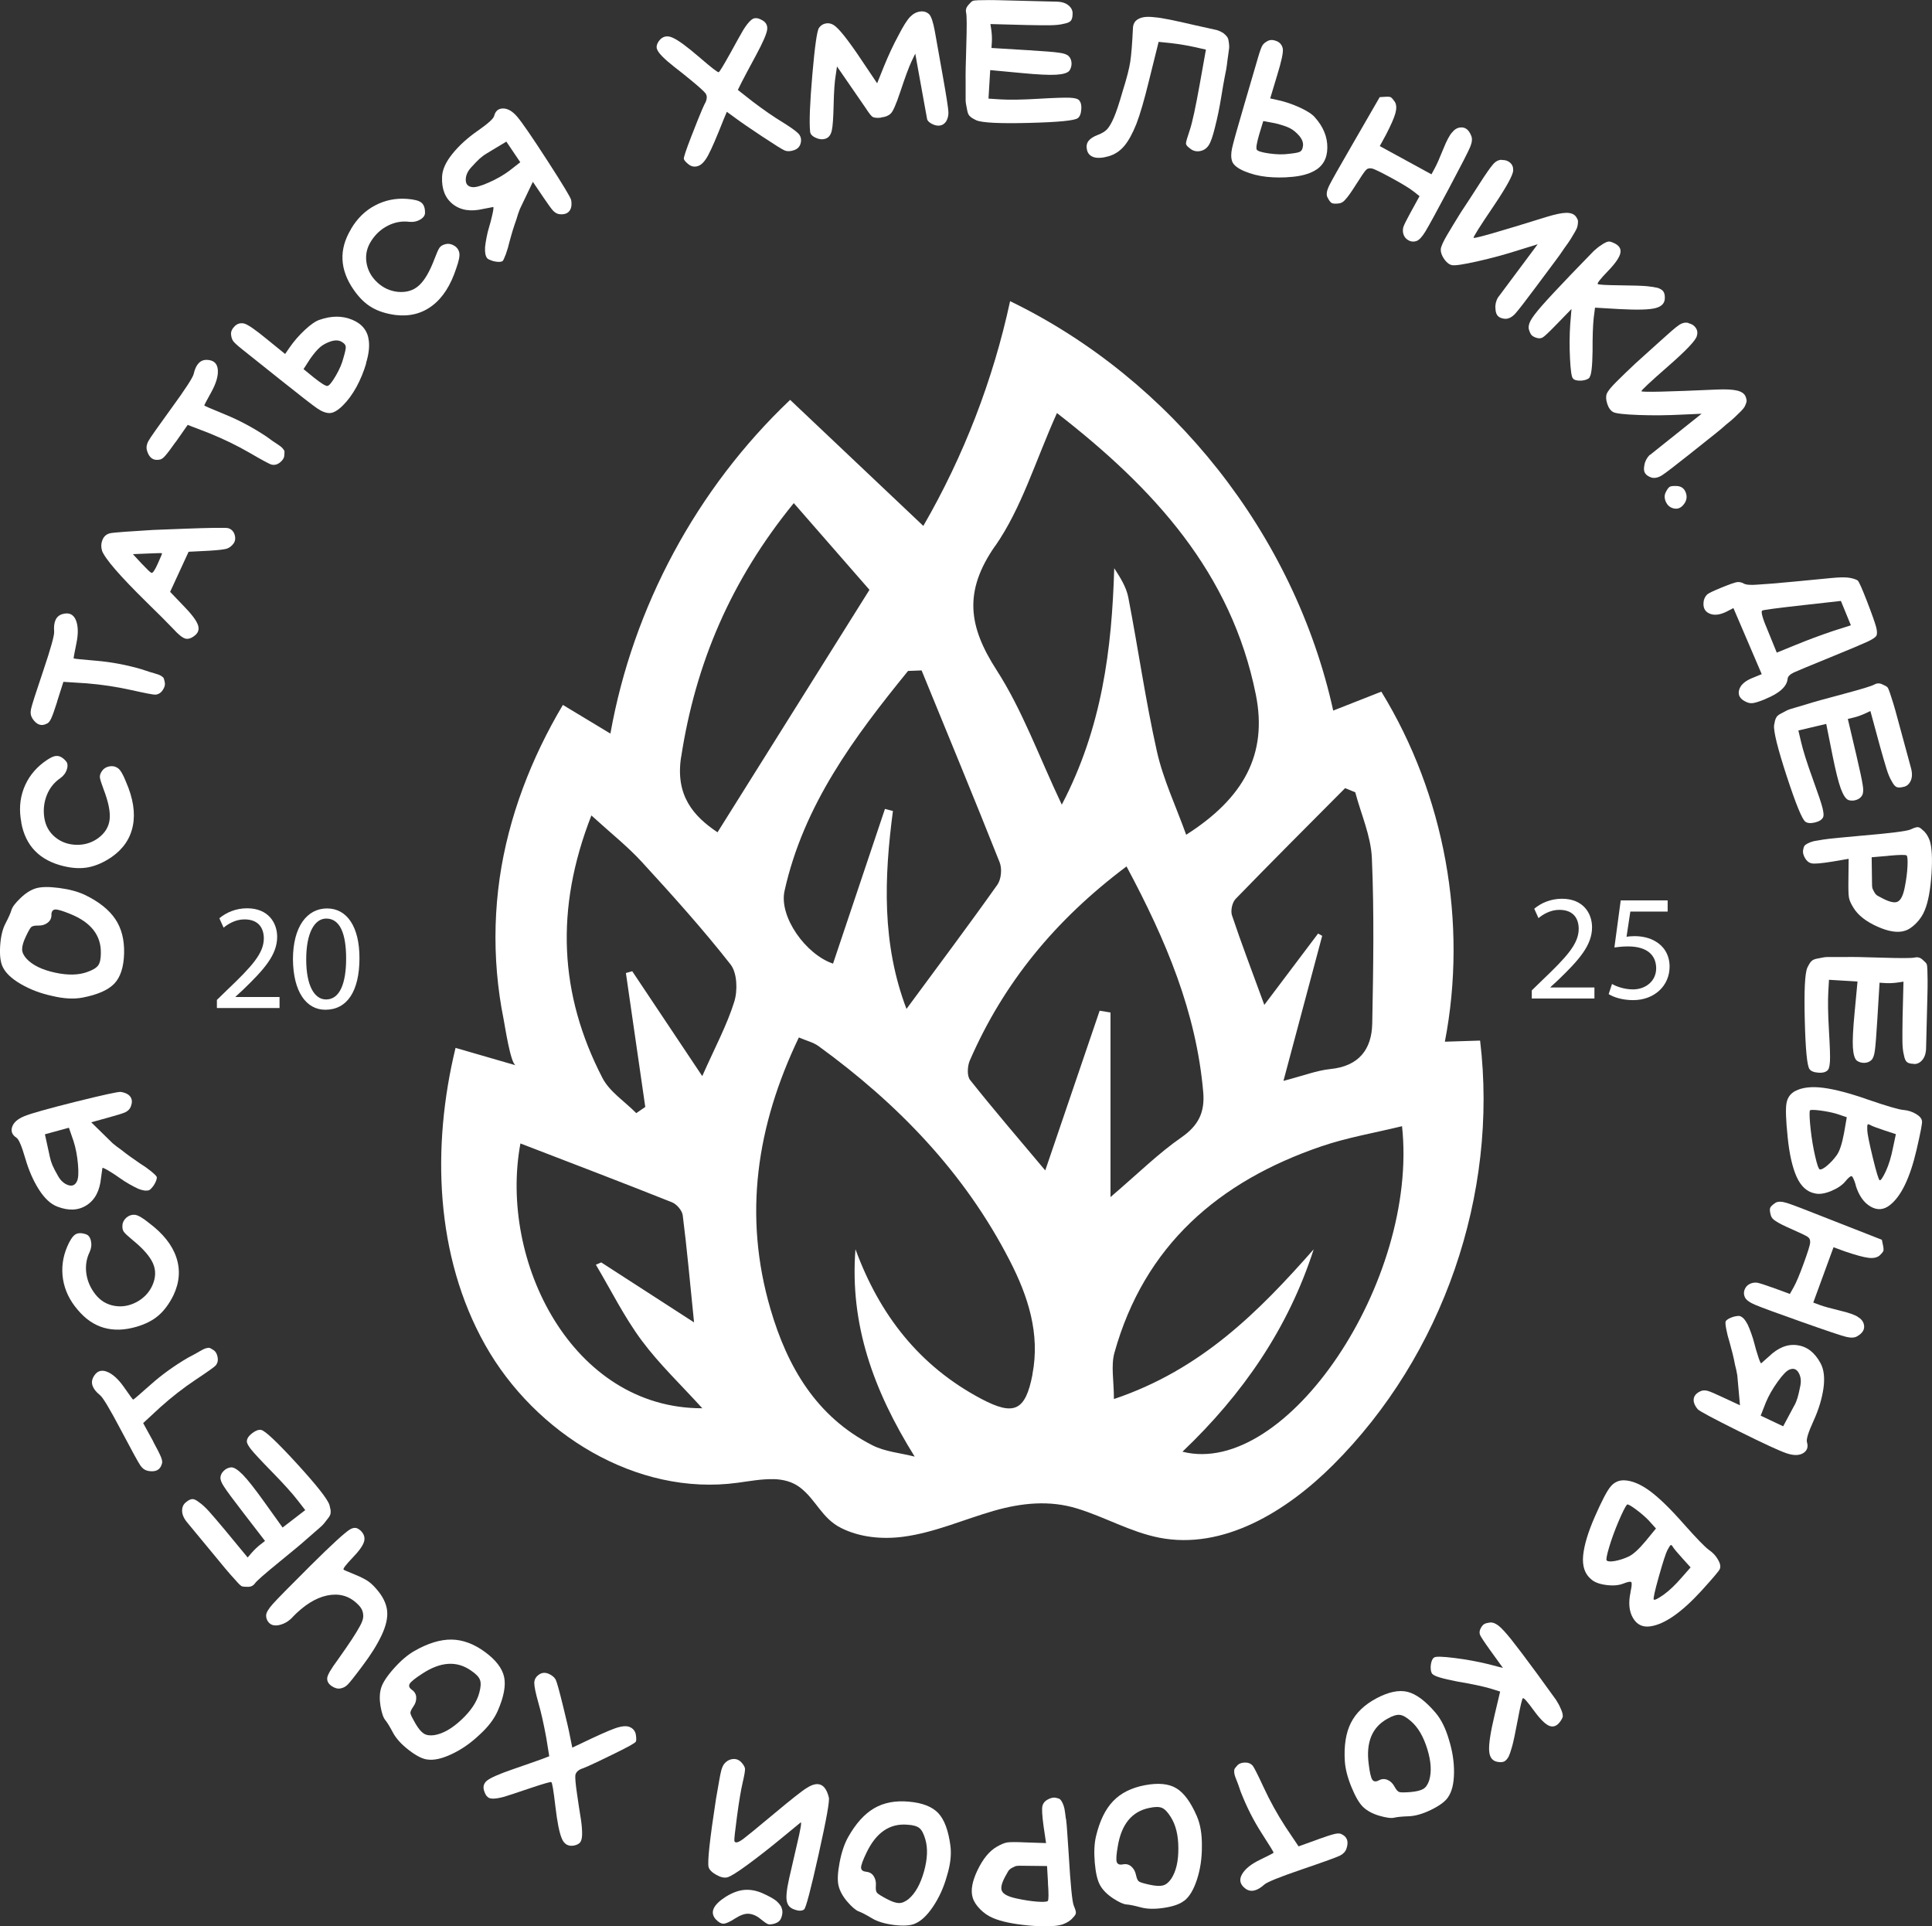
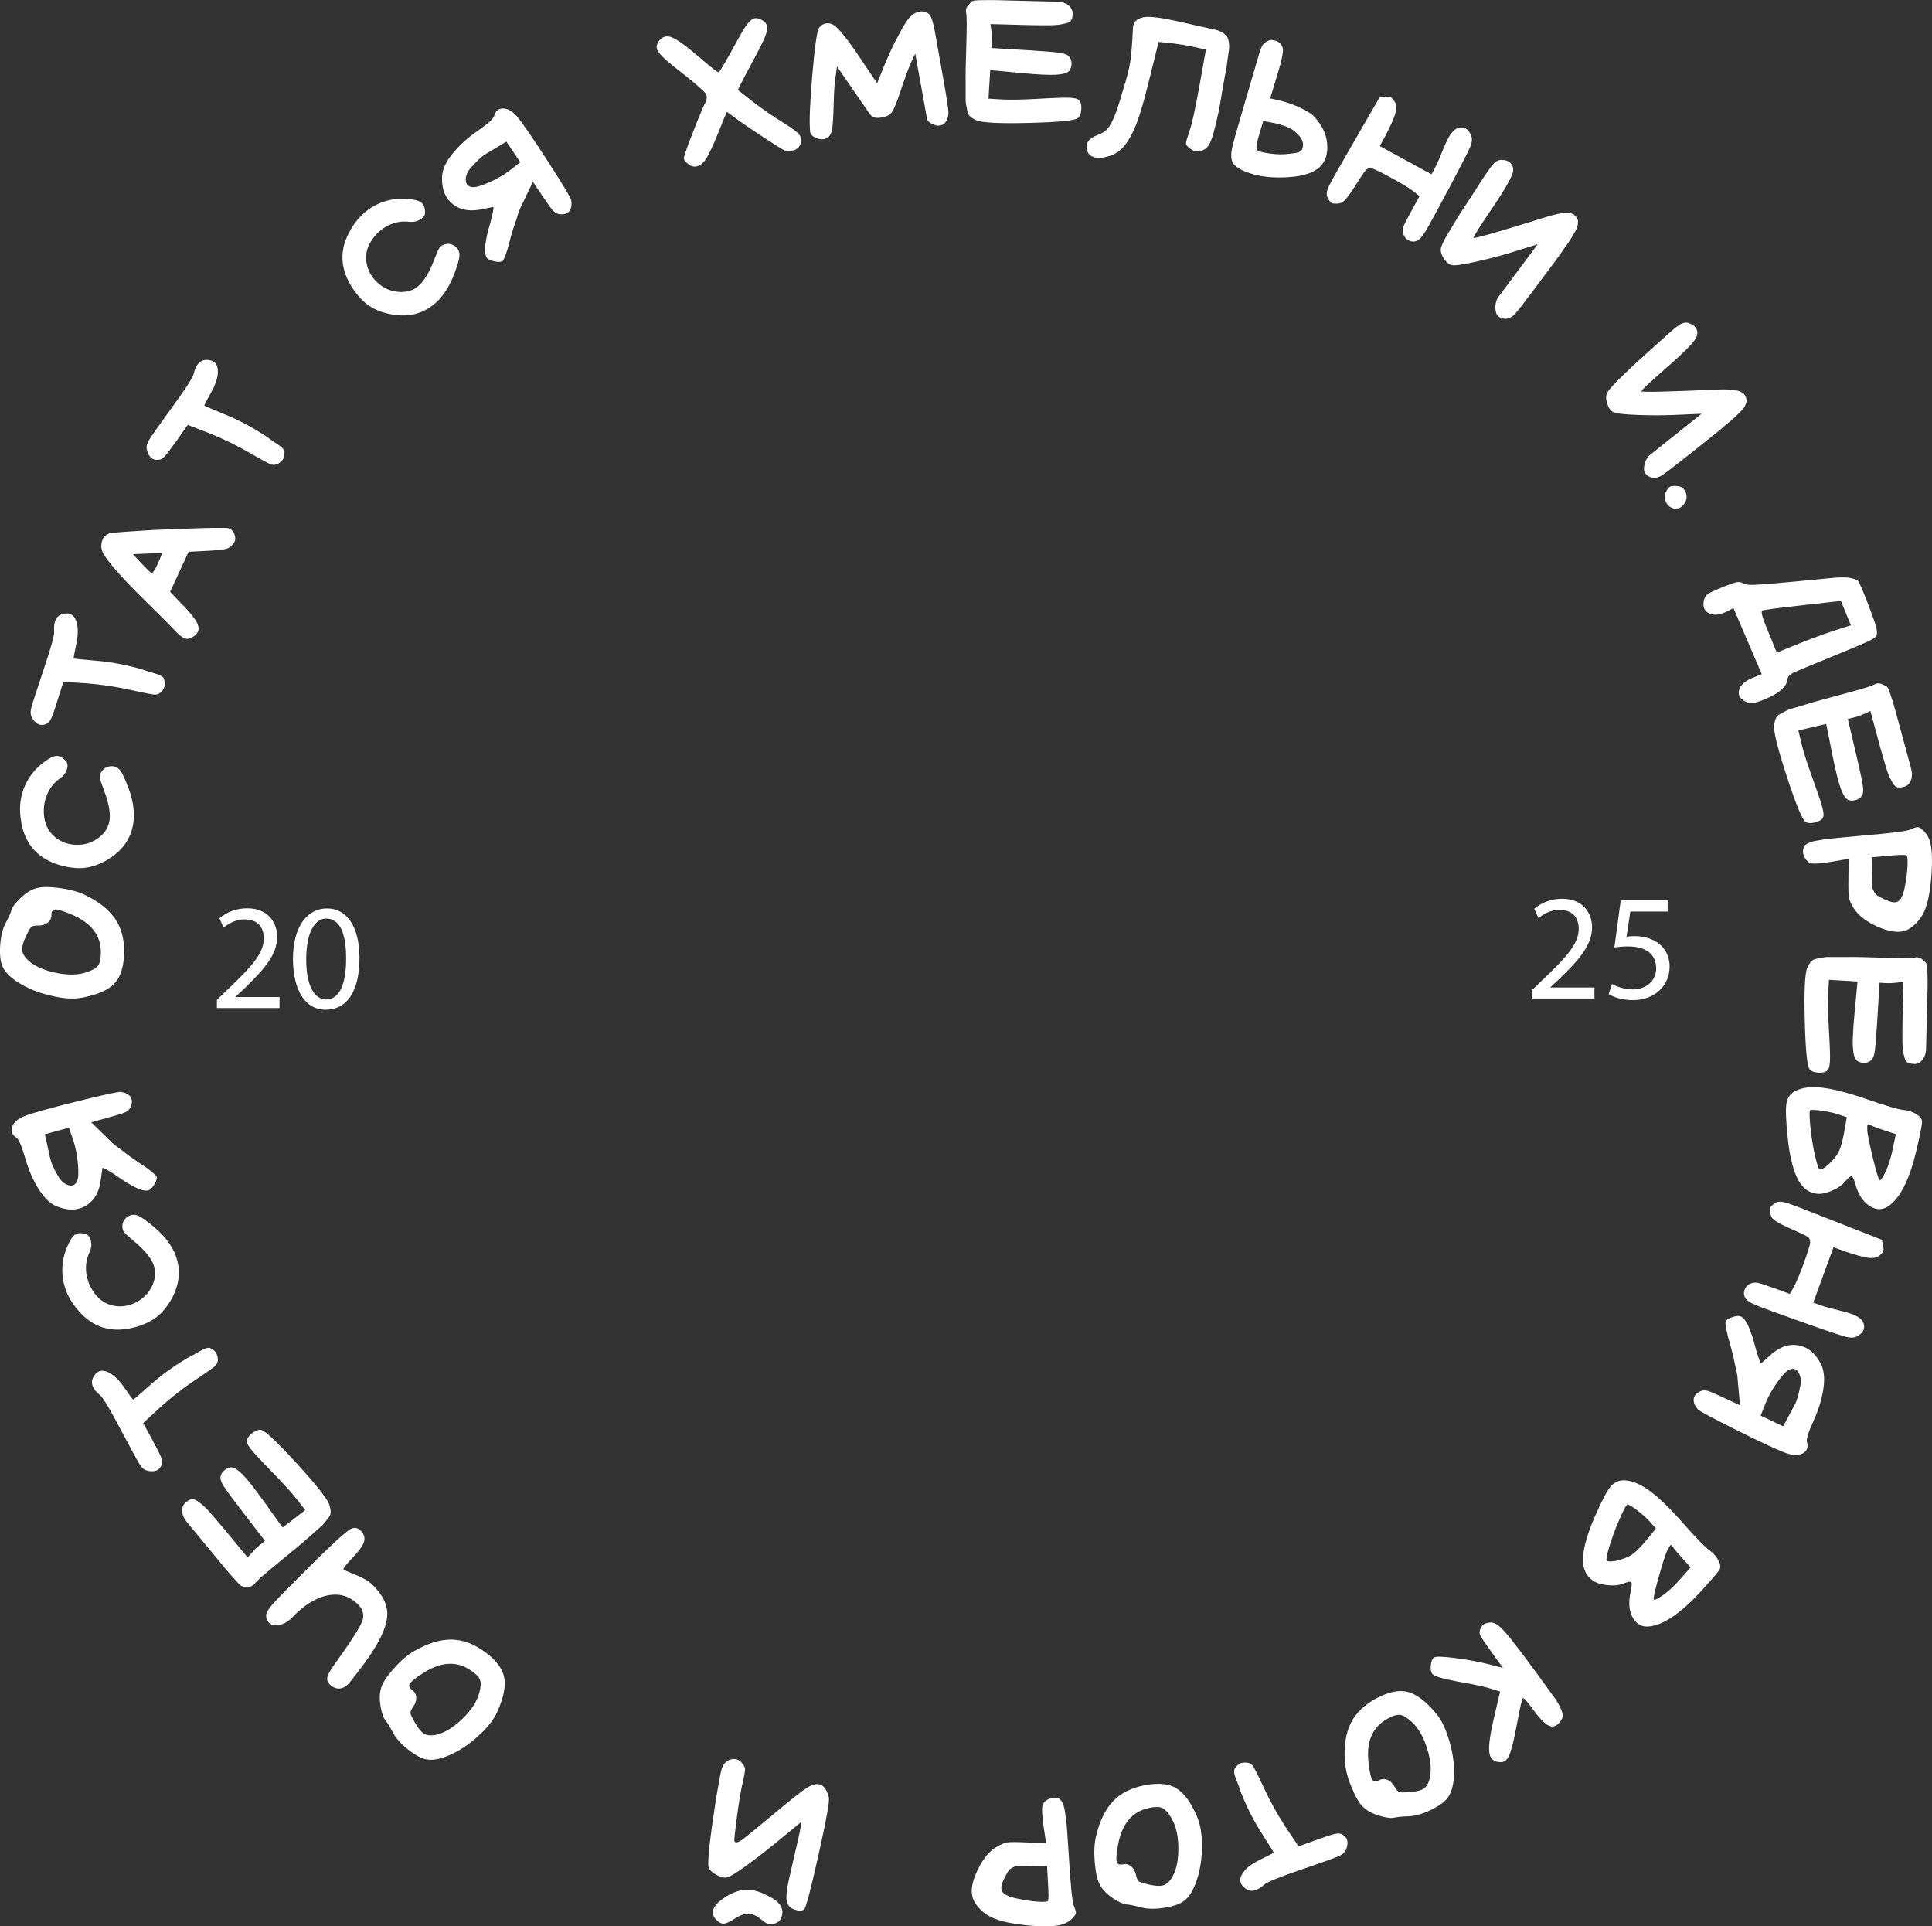
<svg xmlns="http://www.w3.org/2000/svg" id="_Слой_2" data-name="Слой 2" viewBox="0 0 259.38 258.59">
  <rect x="0" y="0" width="259.38" height="258.59" fill="#333333" stroke="none" />
  <defs>
    <style> .cls-1 { fill: #fff; } </style>
  </defs>
  <g id="_Слой_1-2" data-name="Слой 1">
    <g>
-       <path class="cls-1" d="m103.87,198.56c1.28.04,2.48.33,3.51,1.1,2.19,1.66,2.93,4.15,5.54,5.46,2.53,1.27,5.53,1.54,8.31,1.18,4.23-.55,8.18-2.34,12.28-3.51,3.67-1.04,7.4-1.42,11.08-.29,3.72,1.13,7.18,3.16,11.03,3.92,8.63,1.7,17.13-3.55,23.35-9.76,14.73-14.69,22.22-36.32,19.74-56.97-1.58.05-3.16.1-4.73.15,3.09-15.99-.01-33.1-8.53-46.99-2.15.85-4.31,1.69-6.46,2.54-5.19-23.59-21.64-44.43-43.38-54.96-2.28,10.58-6.23,20.8-11.65,30.17-5.96-5.64-11.92-11.28-17.88-16.92-12.52,11.87-21.11,27.82-24.13,44.8-2.13-1.28-4.26-2.57-6.38-3.85-4.23,7.11-7.31,15.06-8.49,23.27-.6,4.2-.72,8.46-.36,12.68.18,2.11.48,4.21.9,6.29.16.78.92,5.94,1.62,6.14-2.69-.78-5.38-1.56-8.08-2.34-3.23,13.29-2.73,27.95,3.97,39.87,6.7,11.92,20.35,20.36,33.9,18.51,1.57-.21,3.26-.53,4.84-.48Zm34.75-14.07c-.95,4.96-2.5,5.6-6.85,3.31-8.33-4.4-13.68-11.27-16.92-20.1-.78,10.06,2.39,18.92,7.95,27.84-1.9-.49-3.96-.65-5.67-1.52-7.53-3.82-11.43-10.55-13.69-18.29-3.67-12.53-1.89-24.57,3.81-36.46,1.02.44,1.93.65,2.64,1.16,10.65,7.74,19.62,17,25.68,28.81,2.45,4.76,4.09,9.79,3.04,15.24Zm9.01-48.8c-2.37,6.96-4.74,13.93-7.3,21.43-3.63-4.32-6.94-8.17-10.09-12.14-.44-.55-.36-1.87-.04-2.61,4.52-10.39,11.43-18.85,21.04-26.06,5.33,9.95,9.37,19.58,10.3,30.31.23,2.7-.64,4.48-2.95,6.08-3.07,2.13-5.76,4.8-9.5,8v-24.78c-.49-.08-.97-.16-1.46-.24Zm40.6,15.49c2.25,20.79-15.54,47.24-29.48,43.7,8.13-7.74,14.21-16.59,17.62-27.17-7.37,8.36-15.09,16.16-26.82,20.1,0-2.46-.42-4.47.07-6.22,4.02-14.41,14.02-23,27.74-27.69,3.5-1.2,7.2-1.82,10.88-2.72Zm-7.64-45.38c.45.19.9.37,1.36.56.78,2.94,2.1,5.86,2.23,8.83.32,7.39.19,14.81.05,22.21-.07,3.5-1.82,5.73-5.61,6.11-1.84.19-3.62.89-6.31,1.59,1.88-7.04,3.54-13.25,5.2-19.47-.18-.1-.36-.2-.55-.31-2.27,3.01-4.53,6.02-7.22,9.58-1.63-4.46-3.07-8.22-4.34-12.02-.21-.63.03-1.74.49-2.21,4.85-5,9.79-9.93,14.7-14.87Zm-46.99-32.49c3.56-5.11,5.4-11.41,8.3-17.86,13,10.09,23.41,21.41,26.7,37.79,1.61,8-1.62,13.9-9.35,18.82-1.4-3.89-3.09-7.44-3.93-11.19-1.53-6.83-2.51-13.79-3.84-20.67-.27-1.38-1.06-2.65-1.89-3.92-.32,10.87-1.63,21.4-7.04,31.74-3.09-6.52-5.29-12.69-8.75-18.06-3.78-5.86-4.46-10.55-.21-16.66Zm-9.87,16.69c3.51,8.58,7.06,17.15,10.48,25.77.34.85.21,2.27-.31,3-3.88,5.48-7.91,10.84-12.2,16.67-3.33-8.75-3-17.62-1.82-26.57-.36-.09-.71-.18-1.07-.28-2.32,6.93-4.65,13.86-6.97,20.77-3.63-1.21-7.29-6.28-6.51-9.77,2.56-11.54,9.37-20.66,16.58-29.52.61-.02,1.21-.04,1.82-.07Zm-32.28,11.62c1.93-12.56,6.67-23.72,15.12-34.08,3.83,4.39,7.33,8.39,10.16,11.64-7.07,11.28-13.68,21.83-20.4,32.55-3.19-2.13-5.69-4.91-4.89-10.1Zm-12.05,7.85c2.54,2.32,4.82,4.12,6.76,6.23,4.1,4.47,8.18,9,11.92,13.77.89,1.14.97,3.49.5,5-.99,3.17-2.6,6.15-4.3,9.99-3.37-5.06-6.39-9.57-9.4-14.08-.28.08-.56.16-.85.24.87,5.99,1.73,11.99,2.6,17.98l-1.21.83c-1.54-1.57-3.59-2.87-4.55-4.74-5.75-11.14-6.41-22.61-1.47-35.23Zm-9.53,44.03c6.87,2.65,13.63,5.22,20.35,7.9.63.25,1.36,1.1,1.44,1.75.56,4.38.95,8.78,1.52,14.37-4.67-3.02-8.57-5.53-12.46-8.05l-.72.31c2.02,3.4,3.79,6.99,6.14,10.16,2.37,3.19,5.3,5.97,8.15,9.11-17.49.04-27.35-19.77-24.42-35.55Z" />
      <g>
        <path class="cls-1" d="m205.65,134.04v-1.09l1.4-1.36c3.36-3.2,4.88-4.9,4.9-6.88,0-1.34-.65-2.57-2.61-2.57-1.19,0-2.19.61-2.79,1.11l-.57-1.26c.91-.77,2.21-1.34,3.73-1.34,2.83,0,4.03,1.94,4.03,3.83,0,2.43-1.76,4.39-4.54,7.07l-1.05.97v.04h5.91v1.48h-8.4Z" />
        <path class="cls-1" d="m223.9,122.37h-5.02l-.51,3.38c.3-.04.59-.08,1.07-.08,1.01,0,2.03.22,2.83.71,1.03.59,1.88,1.72,1.88,3.38,0,2.57-2.04,4.5-4.9,4.5-1.44,0-2.65-.4-3.28-.81l.45-1.36c.55.32,1.62.73,2.81.73,1.68,0,3.12-1.09,3.12-2.85-.02-1.7-1.15-2.92-3.79-2.92-.75,0-1.34.08-1.82.14l.85-6.32h6.3v1.5Z" />
      </g>
      <g>
        <path class="cls-1" d="m29.12,135.32v-1.09l1.4-1.36c3.36-3.2,4.88-4.9,4.9-6.88,0-1.34-.65-2.57-2.61-2.57-1.19,0-2.19.61-2.79,1.11l-.57-1.26c.91-.77,2.21-1.34,3.73-1.34,2.83,0,4.03,1.94,4.03,3.83,0,2.43-1.76,4.39-4.54,7.07l-1.05.97v.04h5.91v1.48h-8.4Z" />
        <path class="cls-1" d="m48.26,128.6c0,4.47-1.66,6.95-4.58,6.95-2.57,0-4.31-2.41-4.35-6.76,0-4.41,1.9-6.84,4.58-6.84s4.35,2.47,4.35,6.66Zm-7.15.2c0,3.42,1.05,5.37,2.67,5.37,1.82,0,2.69-2.13,2.69-5.49s-.83-5.37-2.67-5.37c-1.56,0-2.69,1.9-2.69,5.49Z" />
      </g>
      <g>
        <path class="cls-1" d="m91.81,21.35c-.05-.18.28-1.17.98-2.98.7-1.8,1.19-3.02,1.46-3.64.27-.62.43-.95.48-1.01.21-.49.21-.88-.01-1.19-.24-.3-.84-.84-1.79-1.63s-1.75-1.42-2.4-1.92c-.64-.5-1.18-.97-1.62-1.41-.43-.44-.68-.81-.74-1.1-.06-.29.04-.62.31-.99.47-.61,1.08-.76,1.83-.42.75.33,1.94,1.21,3.58,2.62,1.63,1.41,2.5,2.08,2.6,2.01.11-.03.62-.87,1.54-2.52.9-1.65,1.5-2.71,1.79-3.2.31-.49.6-.87.88-1.15.27-.27.52-.4.74-.38.21-.02.47.05.79.22.58.28.84.72.77,1.3-.07.58-.58,1.75-1.53,3.51-.95,1.76-1.58,2.94-1.89,3.55l-.52,1.05,1.97,1.55c1.5,1.14,2.82,2.05,3.96,2.74,1.12.7,1.85,1.21,2.18,1.55.33.34.44.75.34,1.24-.1.49-.39.83-.88,1-.5.18-.93.19-1.3.04-.33-.14-1.35-.78-3.06-1.91-1.71-1.14-2.84-1.91-3.38-2.32l-1.31-.95-.44,1.05c-.92,2.33-1.6,3.91-2.04,4.73-.43.82-.88,1.31-1.34,1.48-.46.17-.88.11-1.27-.17-.4-.32-.62-.56-.67-.74Z" />
        <path class="cls-1" d="m118.25,15.8c-.58.06-.97,0-1.17-.16-.21-.19-.49-.56-.85-1.12l-3.86-5.6-.18,1.23c-.14.82-.23,2.12-.27,3.89-.04,1.77-.12,2.94-.25,3.49-.13.56-.39.92-.79,1.07-.4.15-.84.13-1.33-.09-.49-.21-.76-.49-.79-.85-.13-1.28-.03-3.83.3-7.64.33-3.81.63-5.9.89-6.27.26-.37.61-.57,1.04-.62.43-.04.84.11,1.23.46.78.65,2.21,2.57,4.3,5.75l1.24,1.84.9-2.24c.62-1.51,1.26-2.9,1.94-4.15.64-1.25,1.17-2.09,1.57-2.51.41-.42.85-.66,1.34-.73.48-.07.89.05,1.22.35.3.31.55,1.07.77,2.27.21,1.21.57,3.21,1.07,6.01.5,2.8.75,4.43.76,4.9s-.1.88-.32,1.24c-.23.32-.52.51-.87.54-.33.04-.69-.05-1.07-.25-.36-.21-.56-.41-.6-.61,0-.02-.11-.62-.33-1.81s-.53-2.9-.93-5.14l-.33-1.85-.53,1.1c-.37.81-.85,2.12-1.45,3.93s-1.05,2.83-1.35,3.04c-.27.27-.7.44-1.27.5Z" />
        <path class="cls-1" d="m144,1.86c0,.45-.09.76-.25.94-.16.18-.47.31-.92.39-.46.12-1.06.19-1.81.2-.75.01-1.82,0-3.2-.03l-4.85-.13.12.82c.08.59.1,1.12.07,1.61l-.05.78,4.93.3c2.14.13,3.53.24,4.16.34.63.08,1.06.23,1.29.47.23.24.35.55.37.92.01.38-.08.72-.29,1.02-.24.3-.83.48-1.77.54-.94.06-2.47-.02-4.59-.22l-4.27-.4-.23,3.83,1.57.1c1.23.08,2.95.05,5.14-.08,2.2-.13,3.61-.17,4.22-.14s1,.13,1.16.27c.28.24.41.66.37,1.26-.04.6-.19,1-.47,1.21-.43.33-2.62.54-6.56.64-3.94.1-6.29-.02-7.06-.35-.22-.11-.4-.2-.54-.29-.14-.08-.28-.19-.4-.33-.12-.14-.21-.35-.27-.63s-.11-.58-.17-.88c-.06-.3-.08-.75-.06-1.35,0-.6,0-1.22,0-1.85-.02-.64.01-2.22.09-4.74.08-2.52.07-3.97-.02-4.35-.09-.38,0-.72.26-1.02.26-.3.45-.49.57-.56.12-.07.39-.11.82-.12.43-.01.91-.02,1.43-.02.52,0,1.38.01,2.58.05,1.2.04,3.32.09,6.37.16.75,0,1.32.17,1.71.5.39.32.58.71.55,1.16Z" />
        <path class="cls-1" d="m163.34,4.03c.36.12.59.22.71.3.12.05.28.17.47.36.19.19.29.33.31.41.06.09.11.29.15.61.04.32.06.56.04.73-.02.17-.07.51-.14,1.03-.08.52-.13.95-.17,1.28-.04.34-.13.83-.27,1.49-.13.66-.3,1.64-.51,2.93-.21,1.29-.47,2.57-.79,3.82-.3,1.26-.59,2.1-.88,2.53-.29.43-.69.69-1.2.77-.52.08-.97-.06-1.37-.42-.31-.22-.47-.43-.47-.62,0-.19.17-.78.51-1.78.34-1,.78-3.05,1.34-6.17l.83-4.64-1.56-.35c-.91-.2-1.96-.38-3.13-.52l-1.66-.17-1.32,5.31c-.61,2.49-1.16,4.39-1.66,5.69-.52,1.3-1.06,2.29-1.63,2.97-.57.68-1.27,1.14-2.08,1.38-.82.24-1.48.28-1.98.14-.5-.15-.82-.47-.94-.95-.12-.49-.06-.89.18-1.22.25-.33.66-.6,1.24-.82.58-.22,1.02-.48,1.3-.8.28-.32.58-.83.88-1.53.31-.7.71-1.9,1.2-3.61.53-1.68.86-2.98,1-3.88.14-.91.26-2.4.36-4.49,0-.38.12-.7.33-.96.23-.24.54-.41.95-.51.4-.1.99-.11,1.75-.01.75.05,2.51.4,5.28,1.05l2.93.65Z" />
        <path class="cls-1" d="m173.49,23.74c-1.17.12-2.3.11-3.42,0-1.11-.12-2.12-.38-3.01-.76-.89-.38-1.43-.81-1.62-1.27-.18-.47-.19-1.07-.03-1.81.16-.74.72-2.75,1.69-6.04.96-3.29,1.57-5.35,1.81-6.18s.44-1.36.58-1.59.38-.42.72-.6c.34-.17.73-.16,1.19.03.45.19.72.53.82,1,.09.48-.17,1.7-.78,3.67l-.91,3.02,1.04.23c.98.21,1.96.55,2.95,1,.99.46,1.65.89,2,1.3,1.14,1.27,1.7,2.64,1.68,4.09-.01,1.46-.61,2.5-1.79,3.13-.76.41-1.73.67-2.91.78Zm1.01-5.43c-.43-.5-.87-.87-1.32-1.1s-1.11-.45-1.97-.66l-1.61-.3-.53,1.74c-.35,1.19-.46,1.88-.35,2.09.11.2.67.38,1.67.52,1,.14,1.88.16,2.65.05.79-.08,1.28-.17,1.48-.28.2-.1.33-.31.38-.61.12-.48-.02-.96-.41-1.45Z" />
        <path class="cls-1" d="m189.37,28.54l1.21-2.21-.8-.63c-.52-.41-1.5-1.01-2.93-1.79-1.44-.78-2.32-1.22-2.66-1.29-.34-.08-.62,0-.82.22-.21.23-.64.86-1.29,1.89-.65,1.03-1.12,1.7-1.42,2.01-.26.33-.55.51-.85.56-.5.07-.85.05-1.03-.05-.18-.1-.38-.38-.6-.84-.13-.35-.05-.83.25-1.46.3-.62,1.35-2.48,3.14-5.57l3.66-6.34.79-.05c.35-.02.59,0,.71.07s.3.27.54.62c.22.38.24.88.07,1.51-.17.63-.6,1.61-1.29,2.94l-.81,1.48,6.94,3.79.48-.89c.26-.48.62-1.3,1.09-2.47.47-1.17.88-1.94,1.23-2.3.31-.38.67-.59,1.08-.63.65-.07,1.14.3,1.46,1.12.16.37.12.86-.14,1.49s-1.22,2.5-2.88,5.62c-1.66,3.12-2.71,5.04-3.15,5.76-.44.72-.84,1.14-1.2,1.26s-.71.09-1.04-.09c-.33-.18-.55-.43-.67-.76-.12-.33-.13-.68-.03-1.05.13-.35.44-.98.94-1.89Z" />
        <path class="cls-1" d="m201.11,39.94l5.33-7.15-2.55.79c-1.84.59-3.69,1.09-5.57,1.51-1.88.42-3.01.59-3.41.5-.39-.1-.74-.39-1.05-.85s-.45-.9-.43-1.3c.05-.38.33-1.01.85-1.89s1.13-1.89,1.84-3.03c.76-1.14,1.58-2.4,2.47-3.79.89-1.39,1.51-2.28,1.86-2.67.34-.4.73-.6,1.15-.61l.04.03c.44-.02.8.1,1.1.36.29.26.43.6.41,1,.03.58-.87,2.22-2.69,4.92-1.83,2.7-2.7,4.09-2.62,4.17.15.11,3.41-.82,9.79-2.81,1.15-.35,2.03-.54,2.65-.55.61,0,1.04.16,1.3.51.09.13.16.26.21.37.06.11.08.26.06.43-.01.18-.04.35-.08.53-.04.18-.15.42-.32.71-.17.29-.36.61-.56.94-.21.34-.5.76-.88,1.27-.35.53-.73,1.08-1.15,1.63-.41.55-1.31,1.76-2.7,3.62-1.38,1.86-2.29,3.03-2.71,3.5-.43.48-.87.71-1.34.72-.45-.03-.78-.15-.99-.36-.22-.21-.33-.55-.35-1.03-.05-.5.07-1,.34-1.49Z" />
-         <path class="cls-1" d="m213.42,50.68c-.16.16-.38.28-.69.35-.3.07-.61.09-.91.05-.3-.03-.52-.12-.64-.27-.19-.18-.32-1.08-.4-2.69-.08-1.61-.07-3.14.03-4.58l.17-2.06-2.01,2.07c-1,1.03-1.62,1.62-1.86,1.75-.24.14-.51.15-.83.05-.32-.1-.54-.23-.68-.39-.12-.14-.23-.38-.33-.71s-.03-.72.2-1.17c.23-.45.74-1.13,1.53-2.03.79-.9,2.1-2.31,3.94-4.23l3.02-3.12c.42-.38.74-.63.98-.77.21-.16.42-.29.65-.39.22-.1.4-.13.53-.11.13.02.3.08.5.17.72.31,1.03.75.93,1.33-.1.58-.65,1.4-1.67,2.45-1.01,1.05-1.47,1.63-1.38,1.75.12.09,1.11.15,2.96.17,1.85.02,3.07.06,3.67.12.59.06,1.08.14,1.45.23.35.13.59.28.72.46.13.18.21.45.21.79.04.74-.36,1.22-1.21,1.45-.84.23-2.47.27-4.9.14l-3.26-.19-.18,1.39c-.11,1.09-.16,2.57-.15,4.46-.03,2.08-.17,3.24-.42,3.5Z" />
        <path class="cls-1" d="m221.48,61.1l6.97-5.56-2.67.12c-1.93.1-3.85.12-5.77.05-1.92-.07-3.06-.2-3.43-.39-.35-.2-.62-.56-.79-1.09-.18-.53-.21-.98-.08-1.37.15-.36.58-.89,1.3-1.61.72-.72,1.57-1.54,2.55-2.46,1.02-.91,2.14-1.92,3.36-3.03,1.22-1.11,2.04-1.82,2.47-2.11.43-.3.86-.4,1.27-.3l.04.04c.43.09.75.3.97.63.22.33.26.69.14,1.07-.12.57-1.4,1.93-3.85,4.07-2.45,2.14-3.65,3.27-3.59,3.36.12.15,3.51.07,10.18-.23,1.2-.05,2.1,0,2.7.15.59.15.97.42,1.12.83.05.15.09.29.11.41.03.12,0,.27-.05.43-.06.17-.13.33-.21.49-.09.16-.25.36-.49.6-.24.24-.5.5-.79.77-.28.27-.67.61-1.17,1-.47.43-.98.85-1.52,1.28s-1.72,1.37-3.53,2.81c-1.81,1.44-2.99,2.34-3.52,2.7-.53.35-1.03.47-1.48.35-.42-.14-.71-.34-.87-.6-.16-.26-.18-.62-.08-1.09.08-.5.32-.95.71-1.36Z" />
        <path class="cls-1" d="m224.15,65.36c.14-.09.4-.13.79-.12.71-.02,1.17.28,1.39.9.22.61.09,1.18-.39,1.7-.35.39-.76.52-1.24.41-.48-.11-.82-.4-1.04-.86-.21-.46-.23-.89-.04-1.28s.36-.64.52-.74Z" />
        <path class="cls-1" d="m236.98,93.86c-.69.28-1.21.45-1.55.51-.34.06-.65.02-.92-.11-.85-.36-1.2-.88-1.04-1.58.16-.69.76-1.25,1.8-1.67l1.25-.51-3.8-8.87-.85.44c-.95.49-1.75.58-2.4.28-.65-.3-.89-.89-.72-1.77.11-.37.28-.64.49-.81.21-.17.85-.47,1.9-.9,1.06-.43,1.74-.67,2.04-.72.3-.05.61.01.93.19.31.17.93.22,1.87.14.94-.05,2.56-.18,4.86-.4,2.3-.22,3.96-.38,4.98-.48,1.02-.1,1.78-.12,2.29-.06.5.06.93.18,1.28.37.17.13.59,1.07,1.26,2.8.67,1.73,1.07,2.88,1.22,3.43.15.55.16.95.06,1.17-.11.23-.52.51-1.23.84-.71.33-2.4,1.04-5.07,2.13-2.67,1.09-4.26,1.75-4.79,1.99-.52.25-.8.53-.84.83-.08,1.04-1.08,1.96-3,2.74Zm-.38-11.9c-.24.1.03,1.07.82,2.9l1.12,2.75,2.6-1.06c1.59-.65,3.25-1.27,4.97-1.85l2.38-.76-1.34-3.27-5.1.57c-3.4.38-5.22.62-5.46.72Z" />
        <path class="cls-1" d="m255.59,105.62c-.43.12-.76.13-.97.03-.22-.1-.43-.36-.64-.77-.25-.4-.49-.96-.71-1.68-.22-.72-.52-1.74-.89-3.07l-1.27-4.68-.75.35c-.54.24-1.04.42-1.52.53l-.76.18,1.13,4.8c.49,2.09.78,3.45.87,4.09.11.63.08,1.08-.08,1.37-.16.29-.42.49-.78.61-.36.12-.71.13-1.06.02-.36-.15-.7-.66-1.03-1.55-.32-.88-.69-2.37-1.11-4.46l-.84-4.21-3.74.88.36,1.53c.28,1.2.8,2.84,1.55,4.91s1.2,3.4,1.34,4c.14.6.17,1,.08,1.19-.15.34-.52.58-1.1.72-.58.14-1.01.1-1.29-.1-.44-.32-1.27-2.35-2.5-6.1-1.22-3.74-1.79-6.03-1.7-6.86.04-.24.08-.44.12-.6.04-.16.11-.32.2-.48.1-.16.27-.3.53-.44.26-.14.52-.28.79-.42.27-.14.7-.29,1.28-.44.57-.17,1.17-.35,1.78-.53.61-.2,2.13-.62,4.57-1.27,2.44-.65,3.83-1.07,4.17-1.27.34-.19.69-.21,1.05-.05.37.16.6.29.7.38.1.09.21.34.35.75.13.41.28.87.44,1.37.16.5.39,1.33.7,2.49.31,1.16.87,3.2,1.67,6.15.21.72.21,1.31.01,1.78-.2.47-.51.75-.95.86Z" />
        <path class="cls-1" d="m244.88,112.69c.59-.09,1.24-.16,1.95-.22s1.64-.15,2.79-.26c4.1-.35,6.39-.63,6.88-.86.49-.23.82-.33.99-.31.17,0,.39.14.65.4.38.29.69.75.93,1.38.3.93.38,2.44.24,4.54-.14,2.09-.44,3.7-.89,4.8-.25.64-.63,1.23-1.15,1.76-.52.53-1.03.88-1.54,1.03-.93.3-2.16.12-3.68-.56-1.52-.68-2.58-1.51-3.19-2.49-.35-.55-.56-1.02-.63-1.41s-.09-1.22-.07-2.5l.03-2.7-2.22.38c-1.44.23-2.36.31-2.74.23-.38-.08-.68-.32-.9-.71-.22-.39-.31-.74-.26-1.05.05-.3.12-.51.2-.61.08-.1.24-.21.45-.32.21-.11.48-.21.79-.29.31-.06.77-.14,1.36-.23Zm8.64,2.2l-2.24.19.05,3.69c0,.3.05.51.12.64l.21.4c.08.14.18.27.31.37.12.08.3.18.53.29,1.08.6,1.84.79,2.27.57.43-.21.75-.86.96-1.97.2-1,.32-1.93.36-2.78.04-.85,0-1.34-.12-1.45s-.94-.1-2.44.04Z" />
        <path class="cls-1" d="m256.94,142.81c-.45,0-.76-.09-.94-.25-.18-.16-.31-.47-.39-.92-.12-.46-.19-1.06-.2-1.81-.01-.75,0-1.82.02-3.2l.12-4.85-.82.12c-.58.08-1.12.1-1.61.07l-.78-.05-.3,4.93c-.13,2.15-.24,3.53-.33,4.17-.08.63-.23,1.06-.47,1.29-.24.23-.55.35-.92.37-.38.01-.72-.08-1.02-.29-.3-.24-.48-.83-.54-1.77-.06-.94.02-2.47.22-4.59l.4-4.27-3.83-.23-.09,1.57c-.07,1.23-.05,2.95.08,5.15.13,2.2.18,3.61.14,4.22-.04.62-.13,1-.27,1.16-.24.28-.66.41-1.26.37-.6-.04-1-.19-1.21-.47-.33-.43-.54-2.62-.64-6.56-.1-3.94.01-6.29.34-7.06.11-.22.2-.4.29-.54.08-.15.19-.28.33-.4.14-.12.35-.21.63-.27.29-.06.58-.12.88-.17.3-.06.75-.08,1.35-.06.6,0,1.22,0,1.85,0,.64-.02,2.22.01,4.74.09,2.52.08,3.98.07,4.35-.02.38-.09.72,0,1.02.26.3.26.49.45.56.57s.11.39.12.82c.01.43.02.91.03,1.43,0,.52,0,1.39-.04,2.58-.03,1.2-.09,3.32-.16,6.37,0,.75-.17,1.32-.5,1.71-.32.39-.71.58-1.16.55Z" />
        <path class="cls-1" d="m249.15,159.1c-.24-.78-.43-1.18-.57-1.21s-.43.21-.84.71c-.41.5-1.05.93-1.91,1.29-.86.35-1.59.46-2.19.31-1.04-.2-1.85-.94-2.43-2.21-.57-1.27-.98-3.05-1.21-5.36-.24-2.31-.29-3.83-.15-4.56.14-.74.53-1.27,1.17-1.61.94-.49,2.2-.63,3.76-.43,1.56.2,3.59.73,6.08,1.61,2.49.85,4.05,1.31,4.67,1.36.62.05,1.18.23,1.69.53.51.3.78.63.82.98.05.22-.19,1.5-.73,3.83-.88,3.79-2.08,6.27-3.59,7.44-.83.65-1.69.71-2.59.19-.9-.52-1.57-1.47-2-2.86Zm-4.85-2.12c.22.05.56-.13,1.03-.53.47-.4.89-.86,1.27-1.39.38-.53.7-1.51.97-2.95l.37-2.13-1.37-.46c-.65-.19-1.4-.34-2.25-.45-.86-.11-1.31-.1-1.35.03-.06.39-.02,1.23.12,2.52s.35,2.5.61,3.63c.26,1.12.46,1.7.61,1.73Zm6.39-5.24c.02.46.26,1.68.74,3.66.48,1.97.79,2.99.93,3.04.14.05.42-.36.83-1.23.4-.87.71-1.91.95-3.12l.39-1.84-1.47-.48c-1.09-.36-1.73-.61-1.94-.73-.2-.12-.33-.15-.38-.08-.05.07-.07.33-.05.79Z" />
        <path class="cls-1" d="m237.93,172.83l2.37.87.5-.89c.33-.58.78-1.63,1.34-3.17.56-1.54.86-2.48.88-2.83.03-.35-.08-.61-.34-.78-.26-.17-.94-.5-2.06-.99-1.12-.49-1.85-.86-2.19-1.1-.36-.21-.59-.46-.68-.76-.14-.49-.17-.83-.1-1.02.07-.19.32-.43.74-.71.32-.18.82-.17,1.48.03.66.2,2.65.96,5.97,2.28l6.81,2.67.16.78c.07.34.08.58.04.72-.05.13-.22.34-.53.63-.34.27-.83.37-1.48.29-.65-.08-1.68-.36-3.1-.84l-1.58-.58-2.72,7.43.95.35c.51.19,1.38.42,2.6.72,1.23.29,2.05.58,2.46.87.42.25.68.58.78.97.16.64-.13,1.18-.89,1.61-.34.21-.83.24-1.49.08-.66-.16-2.65-.83-5.98-2.01-3.33-1.18-5.38-1.93-6.16-2.26-.78-.32-1.25-.66-1.43-1-.17-.34-.2-.69-.07-1.04.13-.35.35-.61.66-.77.31-.17.66-.23,1.04-.19.37.08,1.04.29,2,.64Z" />
        <path class="cls-1" d="m231.67,177.4c.13-.25.49-.46,1.07-.64.41-.1.69-.13.84-.09.15.04.32.15.52.34.19.21.36.47.53.79.16.34.32.74.49,1.22.17.47.32.95.44,1.44.12.49.25.93.38,1.32.12.4.23.72.32.94.09.22.16.32.19.29.32-.28.66-.58,1.03-.91,1.23-1.19,2.5-1.7,3.8-1.52,1.31.17,2.35.97,3.13,2.41.46.84.59,1.96.4,3.36-.2,1.4-.64,2.87-1.34,4.4s-.99,2.48-.88,2.84c.2.66.03,1.15-.5,1.48-.54.33-1.27.34-2.21.03-.94-.31-3.1-1.31-6.48-2.99s-5.2-2.66-5.46-2.92c-.43-.51-.61-.97-.55-1.41.06-.43.37-.78.93-1.03.25-.12.57-.13.94-.04.37.11,1.03.39,2,.85l2.34,1.09-.36-4.01c-.08-.49-.18-.97-.31-1.44-.09-.5-.2-.99-.32-1.48-.12-.49-.26-1.01-.41-1.55-.18-.57-.33-1.14-.44-1.73-.11-.59-.14-.93-.08-1.03Zm9.22,11.3c.19-.35.33-.7.44-1.07.11-.37.23-.89.37-1.58.14-.69.06-1.28-.23-1.78-.29-.49-.69-.63-1.21-.42-.4.15-.93.7-1.61,1.65-.68.95-1.21,1.88-1.58,2.78l-.69,1.76,3.02,1.43,1.48-2.77Z" />
        <path class="cls-1" d="m218.9,213.72c.18-.79.21-1.24.1-1.34-.11-.1-.47-.03-1.08.21-.61.24-1.37.3-2.29.18-.92-.12-1.61-.38-2.06-.81-.81-.69-1.15-1.73-1.03-3.11.13-1.39.65-3.14,1.58-5.26.93-2.12,1.63-3.47,2.12-4.04.48-.57,1.09-.85,1.82-.83,1.06.04,2.22.53,3.49,1.47,1.26.94,2.76,2.41,4.5,4.39,1.75,1.97,2.88,3.13,3.39,3.49.51.35.92.78,1.21,1.3.3.51.38.93.24,1.26-.07.22-.91,1.21-2.52,2.98-2.63,2.86-4.89,4.43-6.78,4.71-1.04.16-1.82-.21-2.35-1.11-.53-.89-.64-2.05-.33-3.48Zm-3.18-4.23c.17.15.55.16,1.15.05.6-.12,1.2-.31,1.79-.59.59-.28,1.36-.97,2.29-2.09l1.37-1.67-.96-1.07c-.47-.49-1.05-.99-1.74-1.5-.69-.51-1.09-.73-1.19-.64-.25.31-.62,1.06-1.13,2.25-.51,1.2-.93,2.35-1.26,3.45-.33,1.11-.44,1.71-.33,1.81Zm8.14-1.41c-.21.41-.6,1.59-1.15,3.55-.55,1.95-.78,2.99-.68,3.1.1.11.54-.11,1.33-.66.77-.56,1.56-1.31,2.37-2.25l1.24-1.41-1.04-1.15c-.77-.85-1.21-1.38-1.33-1.59-.12-.2-.22-.29-.29-.26-.08.03-.22.25-.44.66Z" />
        <path class="cls-1" d="m192.3,224.73c-.13-.18-.21-.43-.22-.74-.02-.31.02-.61.1-.91.09-.29.21-.49.37-.58.21-.15,1.12-.13,2.72.07s3.1.48,4.51.82l2,.52-1.69-2.34c-.84-1.17-1.31-1.88-1.4-2.13-.09-.26-.06-.53.09-.83.15-.3.32-.5.5-.6.16-.09.42-.16.75-.2.34-.04.71.09,1.12.4.41.31.98.93,1.73,1.86.75.94,1.91,2.47,3.48,4.61l2.55,3.52c.3.48.49.84.59,1.1.12.23.21.47.27.71.05.24.06.42.01.54-.05.13-.13.28-.25.46-.43.65-.92.88-1.48.69-.56-.2-1.26-.89-2.12-2.07-.86-1.18-1.35-1.74-1.48-1.66-.11.1-.34,1.06-.68,2.88-.34,1.82-.6,3.02-.76,3.59-.16.58-.32,1.04-.48,1.39-.18.32-.38.53-.58.63-.21.1-.48.12-.81.07-.74-.09-1.14-.57-1.21-1.44-.08-.87.16-2.48.72-4.84l.75-3.17-1.34-.42c-1.05-.3-2.51-.61-4.37-.92-2.04-.39-3.16-.73-3.37-1.02Z" />
        <path class="cls-1" d="m194.4,241.28c-.39.57-1.15,1.13-2.28,1.68-1.13.55-2.13.83-3.01.86s-1.52.09-1.94.19c-.41.1-1.08,0-1.99-.26-.91-.27-1.63-.66-2.16-1.16-.53-.5-1.05-1.4-1.58-2.69-.53-1.29-.82-2.45-.89-3.47-.13-2.1.14-3.81.82-5.16.68-1.34,1.83-2.44,3.45-3.3,1.62-.85,3.01-1.14,4.16-.85,1.15.29,2.4,1.22,3.74,2.79.77.9,1.37,2.12,1.81,3.64.47,1.51.7,2.99.68,4.44-.02,1.46-.29,2.55-.81,3.28Zm-9.29-2.28c.39-.21.79-.23,1.18-.06.39.17.7.47.93.9.23.43.45.67.65.73.2.06.7.06,1.49,0,.79-.07,1.37-.21,1.72-.42.35-.21.62-.6.8-1.17.34-1.14.25-2.55-.27-4.22-.52-1.67-1.25-2.91-2.2-3.72-.57-.5-1.06-.78-1.47-.83-.41-.05-.96.11-1.64.5-2.09,1.13-2.94,3.18-2.54,6.15.13,1.07.29,1.76.47,2.04.19.28.49.31.88.1Z" />
        <path class="cls-1" d="m176.96,246.91c1.05-.38,1.8-.62,2.24-.72.44-.1.75-.08.94.05.74.35.95,1,.62,1.95-.14.39-.43.69-.86.91-.44.22-2.15.84-5.14,1.86s-4.66,1.7-5.02,2.03c-.99.89-1.84,1.07-2.55.53-.71-.54-.86-1.17-.45-1.9.41-.73,1.22-1.38,2.42-1.96,1.2-.58,1.81-.9,1.83-.95.02-.05-.51-.92-1.6-2.61s-2.03-3.55-2.82-5.57c-.24-.73-.44-1.28-.6-1.66-.16-.38-.25-.69-.27-.92-.02-.23,0-.39.04-.48.05-.09.17-.25.38-.48.2-.23.53-.36.98-.38.45-.02.81.12,1.08.42.16.18.66,1.16,1.49,2.95.83,1.79,1.8,3.55,2.93,5.29l1.74,2.59,2.64-.95Z" />
        <path class="cls-1" d="m158.96,255.17c-.54.43-1.43.75-2.67.94-1.24.19-2.28.17-3.13-.06-.85-.23-1.48-.36-1.91-.39s-1.03-.31-1.83-.83c-.79-.53-1.37-1.11-1.72-1.74-.36-.63-.6-1.64-.72-3.03-.12-1.39-.07-2.58.17-3.58.49-2.04,1.25-3.61,2.29-4.69,1.04-1.09,2.46-1.8,4.26-2.14,1.8-.34,3.21-.21,4.23.41,1.02.61,1.94,1.87,2.76,3.76.47,1.09.69,2.43.67,4.01.01,1.58-.2,3.06-.65,4.45-.45,1.39-1.02,2.35-1.73,2.89Zm-8.22-4.89c.44-.09.82,0,1.14.28.32.28.53.66.63,1.13.1.48.23.77.41.89.18.12.65.26,1.43.43.78.17,1.37.2,1.77.1.4-.1.77-.39,1.11-.88.66-.99.98-2.36.97-4.11,0-1.75-.35-3.15-1.02-4.2-.4-.64-.78-1.05-1.16-1.22-.38-.17-.95-.17-1.72,0-2.33.47-3.74,2.18-4.23,5.14-.19,1.07-.24,1.76-.15,2.09.1.32.38.44.81.35Z" />
        <path class="cls-1" d="m143.12,244.16c.07.59.13,1.25.17,1.96.04.71.11,1.64.19,2.8.24,4.11.47,6.4.68,6.9s.31.82.28.99c0,.17-.15.38-.41.64-.3.37-.77.67-1.41.9-.94.28-2.45.32-4.54.13-2.09-.2-3.68-.53-4.78-1.01-.63-.26-1.21-.66-1.73-1.19-.52-.53-.85-1.06-.99-1.57-.28-.94-.06-2.16.66-3.66s1.57-2.55,2.57-3.13c.56-.33,1.04-.53,1.43-.59.39-.06,1.22-.06,2.5,0l2.7.09-.33-2.23c-.2-1.45-.25-2.36-.16-2.74.09-.38.33-.68.73-.89.4-.21.75-.29,1.05-.23.3.06.5.13.6.22.1.09.2.24.31.46.11.22.2.48.27.8.06.31.12.77.19,1.36Zm-2.42,8.58l-.13-2.24-3.69-.04c-.3,0-.51.03-.64.1l-.41.2c-.14.08-.27.18-.38.3-.09.12-.19.29-.31.52-.63,1.07-.84,1.82-.63,2.26.19.44.84.77,1.94,1.01,1,.22,1.92.36,2.77.43.85.06,1.33.03,1.45-.09.12-.12.13-.93.02-2.44Z" />
-         <path class="cls-1" d="m122.84,258.24c-.64.27-1.58.32-2.83.17-1.24-.16-2.24-.46-2.99-.92-.75-.45-1.33-.75-1.73-.9s-.91-.58-1.53-1.3-1.01-1.44-1.18-2.15c-.17-.71-.12-1.74.14-3.11.26-1.37.64-2.5,1.14-3.4,1.03-1.83,2.19-3.12,3.49-3.88,1.3-.76,2.86-1.06,4.68-.89,1.82.16,3.14.68,3.95,1.55.81.87,1.35,2.33,1.62,4.38.15,1.17,0,2.52-.47,4.04-.42,1.52-1.04,2.89-1.85,4.1-.81,1.21-1.63,1.98-2.46,2.31Zm-6.56-6.97c.45.04.79.23,1.02.59.23.36.33.78.29,1.26-.04.48.01.81.15.97.14.16.56.43,1.26.8.7.38,1.26.57,1.67.58.41.01.85-.17,1.31-.54.91-.77,1.59-2,2.07-3.69.47-1.69.53-3.13.18-4.32-.21-.73-.46-1.23-.78-1.5-.32-.27-.87-.43-1.65-.47-2.37-.19-4.19,1.07-5.48,3.78-.47.97-.71,1.63-.72,1.97.01.34.24.53.69.56Z" />
        <path class="cls-1" d="m107.04,256.45c-.4-.09-.71-.22-.92-.39-.21-.16-.36-.39-.45-.68-.09-.29-.11-.71-.06-1.25.05-.56.17-1.21.33-1.94.17-.73.51-2.2,1.02-4.43.53-2.22.7-3.25.52-3.1-.28.22-1.22.99-2.81,2.31-1.61,1.32-3.08,2.46-4.42,3.44-1.34.98-2.21,1.51-2.62,1.61-.41.1-.9-.02-1.47-.34-.58-.33-.92-.67-1.03-1.04-.17-.69.16-3.73.99-9.12.19-1.09.34-1.93.44-2.52.1-.59.2-1.06.29-1.4.1-.34.22-.6.35-.78.32-.4.71-.63,1.17-.68.45-.05.84.1,1.16.44.31.34.47.63.49.86.02.24-.08.86-.32,1.88-.23.98-.48,2.48-.75,4.49s-.39,3.11-.36,3.31c.09.35.5.26,1.21-.27.34-.25,1.71-1.36,4.08-3.34s3.84-3.14,4.4-3.47c1.54-1.01,2.54-.59,2.99,1.24.14.4-.32,2.95-1.37,7.66-1.05,4.71-1.7,7.17-1.94,7.38-.23.18-.55.22-.95.13Zm-2.13-.38c.14.3.17.63.09,1-.08.36-.2.62-.35.78-.15.16-.38.29-.69.39-.35.09-.61.12-.79.08-.18-.04-.53-.28-1.05-.7-.51-.43-1.04-.66-1.56-.71-.53-.05-1.15.17-1.87.63-.72.47-1.25.7-1.57.7-.31,0-.65-.19-1.02-.58-.82-.92-.38-1.93,1.33-3.03.92-.57,1.78-.88,2.58-.93.8-.05,1.6.11,2.4.47s1.4.69,1.79.99c.35.31.6.62.74.92Z" />
-         <path class="cls-1" d="m85.34,233.82c-.08.17-1,.68-2.73,1.53-1.74.85-2.92,1.42-3.54,1.69-.62.27-.96.41-1.03.42-.49.21-.75.51-.8.88-.03.38.04,1.19.22,2.41.17,1.22.33,2.23.46,3.04.14.8.21,1.51.23,2.13.02.62-.05,1.06-.2,1.31-.15.26-.45.43-.89.52-.76.14-1.31-.17-1.63-.93-.33-.76-.62-2.2-.87-4.35-.25-2.14-.43-3.22-.55-3.24-.1-.05-1.05.22-2.84.82-1.78.6-2.94.99-3.48,1.15-.56.15-1.04.24-1.42.25-.38.01-.65-.06-.8-.22-.17-.13-.31-.36-.43-.69-.24-.6-.13-1.1.31-1.48.45-.38,1.61-.9,3.5-1.55s3.15-1.1,3.8-1.33l1.09-.42-.4-2.47c-.34-1.85-.69-3.42-1.06-4.7-.36-1.27-.54-2.15-.55-2.61-.01-.47.18-.85.59-1.15.4-.3.85-.34,1.33-.14.48.21.81.49.98.85.15.33.47,1.49.96,3.48.49,1.99.8,3.33.92,4l.32,1.58,1.03-.48c2.26-1.09,3.82-1.79,4.7-2.1.87-.31,1.53-.37,1.98-.18.45.19.72.52.82.99.08.5.08.84,0,1Z" />
        <path class="cls-1" d="m57.34,236.2c-.69-.1-1.52-.54-2.51-1.31-.99-.77-1.68-1.55-2.09-2.33-.41-.78-.75-1.33-1.02-1.66-.27-.33-.48-.97-.64-1.9-.15-.94-.12-1.75.1-2.45.22-.69.79-1.56,1.72-2.6.93-1.04,1.84-1.81,2.73-2.32,1.82-1.04,3.49-1.55,4.99-1.53,1.5.02,2.99.57,4.47,1.65,1.48,1.08,2.34,2.21,2.59,3.37s-.04,2.69-.87,4.58c-.48,1.08-1.3,2.16-2.48,3.22-1.15,1.09-2.38,1.94-3.7,2.56-1.32.62-2.42.86-3.3.71Zm-2.03-9.35c.36.26.56.6.57,1.03.02.43-.12.84-.4,1.23-.28.4-.41.7-.37.91.04.21.26.65.66,1.34s.78,1.14,1.13,1.36c.35.22.81.29,1.4.21,1.17-.19,2.4-.89,3.67-2.09,1.28-1.2,2.07-2.41,2.38-3.61.2-.73.24-1.29.1-1.69-.13-.39-.52-.81-1.17-1.25-1.93-1.38-4.14-1.24-6.64.42-.91.59-1.45,1.03-1.63,1.31-.17.3-.07.57.3.83Z" />
        <path class="cls-1" d="m39.28,217.1c-.38.39-.78.68-1.21.86-.43.18-.82.26-1.17.24-.34-.02-.63-.16-.85-.43-.22-.27-.33-.57-.32-.93.01-.35.31-.86.89-1.51.58-.66,2.29-2.39,5.11-5.2,2.83-2.81,4.58-4.41,5.26-4.82.47-.27.87-.27,1.21,0,.05.05.12.1.2.15.47.45.63.95.48,1.48-.15.53-.66,1.26-1.54,2.17-.88.92-1.29,1.45-1.22,1.59.03.05.41.22,1.14.51.73.29,1.34.57,1.83.85.49.27.98.7,1.46,1.27.84.96,1.31,1.92,1.42,2.87.11.95-.14,2.06-.75,3.35s-1.46,2.63-2.54,4.06c-1.07,1.44-1.74,2.28-2.01,2.54-.26.27-.58.44-.96.51-.38.07-.78-.04-1.2-.33s-.61-.65-.58-1.06c.03-.41.5-1.22,1.4-2.43.88-1.23,1.52-2.18,1.95-2.83s.78-1.24,1.06-1.75c.28-.51.42-.93.43-1.26,0-.33-.05-.63-.18-.91s-.35-.55-.67-.84c-1.1-1.04-2.43-1.39-3.99-1.07-1.55.32-3.11,1.3-4.68,2.93Z" />
        <path class="cls-1" d="m24.96,201.67c.34-.29.64-.43.88-.43.24,0,.54.15.9.44.39.26.84.68,1.34,1.23.5.56,1.19,1.37,2.08,2.43l3.09,3.74.54-.63c.39-.44.78-.81,1.17-1.11l.62-.48-3.01-3.91c-1.31-1.7-2.14-2.82-2.48-3.36-.36-.53-.52-.95-.49-1.28.03-.33.18-.62.46-.88.27-.26.59-.41.96-.45.39-.02.91.31,1.57.98.66.67,1.61,1.88,2.85,3.61l2.5,3.49,3.04-2.34-.96-1.24c-.75-.98-1.9-2.25-3.44-3.83-1.54-1.57-2.5-2.61-2.88-3.09-.38-.49-.56-.84-.56-1.05,0-.37.23-.74.71-1.11.47-.36.88-.51,1.22-.44.53.11,2.13,1.62,4.79,4.52,2.66,2.91,4.12,4.76,4.37,5.55.06.23.11.43.14.6.03.16.04.34.01.52-.02.18-.12.39-.3.62-.18.23-.36.47-.55.71-.19.24-.52.55-.98.93-.45.39-.92.8-1.4,1.22-.47.43-1.68,1.45-3.64,3.04-1.96,1.6-3.05,2.55-3.27,2.87-.23.32-.54.48-.94.48-.4,0-.66-.02-.79-.06-.13-.04-.34-.22-.63-.54-.29-.32-.61-.67-.96-1.07-.35-.39-.9-1.05-1.66-1.98-.76-.93-2.11-2.56-4.06-4.91-.49-.57-.74-1.11-.75-1.62-.01-.51.16-.9.51-1.17Z" />
        <path class="cls-1" d="m20.56,193.51c.54.98.89,1.68,1.06,2.1s.2.73.1.94c-.23.79-.84,1.09-1.83.91-.4-.08-.75-.31-1.03-.71-.28-.4-1.16-2-2.63-4.79-1.47-2.79-2.4-4.34-2.78-4.65-1.04-.84-1.34-1.65-.92-2.44.42-.79,1.02-1.03,1.8-.74.78.3,1.55.99,2.32,2.09.76,1.1,1.17,1.65,1.22,1.67.05.01.83-.65,2.33-1.99s3.19-2.56,5.06-3.65c.68-.35,1.2-.64,1.55-.85s.64-.35.86-.41c.22-.06.38-.07.48-.04.09.03.27.13.53.3.26.17.44.47.53.91.09.44.01.82-.24,1.13-.15.19-1.05.83-2.69,1.92-1.64,1.09-3.23,2.33-4.77,3.71l-2.29,2.12,1.35,2.46Z" />
        <path class="cls-1" d="m10.44,175.84c-1.08-1.25-1.74-2.62-1.98-4.11-.23-1.49-.05-2.94.56-4.37.36-.85.72-1.39,1.07-1.63.35-.23.82-.25,1.42-.05.36.11.59.41.7.91.11.5.05.99-.17,1.47-.44.9-.59,1.87-.45,2.89s.55,1.96,1.22,2.81c.67.85,1.52,1.36,2.55,1.54,1.02.18,2.02,0,2.98-.51.96-.52,1.67-1.26,2.11-2.22.47-1.05.5-2.04.09-2.97s-1.31-1.97-2.72-3.12c-.63-.52-1.03-.89-1.19-1.11-.16-.22-.23-.52-.19-.92.03-.39.22-.73.55-1.01.33-.28.71-.4,1.12-.36.42.04,1.04.4,1.86,1.07,1.91,1.42,3.14,2.97,3.7,4.64.56,1.67.43,3.36-.38,5.08-.57,1.15-1.24,2.06-2.01,2.72-.77.67-1.76,1.17-2.96,1.52-3.2.93-5.83.18-7.88-2.27Z" />
        <path class="cls-1" d="m21.04,157.95c.06.27-.08.67-.4,1.18-.25.34-.45.55-.58.62-.14.07-.34.09-.61.08-.28-.04-.58-.12-.92-.26-.34-.16-.73-.36-1.17-.61-.44-.25-.86-.52-1.27-.81-.41-.29-.79-.55-1.14-.76-.36-.23-.64-.4-.86-.5-.21-.11-.33-.14-.34-.1-.06.42-.12.87-.19,1.36-.17,1.7-.8,2.91-1.91,3.63-1.11.72-2.42.79-3.95.2-.9-.34-1.72-1.11-2.48-2.3-.76-1.19-1.37-2.6-1.84-4.22s-.86-2.53-1.17-2.73c-.58-.37-.77-.86-.58-1.45.2-.6.75-1.08,1.66-1.45.91-.37,3.2-1.01,6.87-1.93,3.67-.91,5.68-1.35,6.05-1.32.66.11,1.1.34,1.33.71.23.37.22.83-.04,1.39-.12.25-.35.47-.69.64-.35.15-1.04.37-2.07.65l-2.49.69,2.88,2.82c.38.32.77.62,1.17.89.39.32.8.62,1.2.91.41.29.85.6,1.32.92.51.31.99.65,1.46,1.03.46.38.71.62.73.73Zm-14.34-2.61c.08.38.2.75.35,1.1.15.35.4.83.75,1.44.34.61.79,1.01,1.32,1.2.54.19.94.04,1.19-.46.21-.37.26-1.14.16-2.3-.1-1.16-.3-2.21-.6-3.14l-.62-1.79-3.22.88.67,3.07Z" />
        <path class="cls-1" d="m.36,129.79c-.3-.62-.42-1.56-.34-2.81.08-1.25.32-2.27.73-3.04.41-.78.67-1.37.79-1.78.12-.41.52-.94,1.21-1.6.68-.66,1.38-1.1,2.07-1.31.7-.21,1.73-.23,3.11-.05,1.38.18,2.53.49,3.46.93,1.89.91,3.25,2,4.09,3.25.84,1.25,1.23,2.79,1.18,4.62-.05,1.83-.49,3.18-1.31,4.04-.82.86-2.24,1.49-4.27,1.88-1.16.22-2.52.15-4.06-.22-1.54-.33-2.95-.86-4.21-1.59-1.26-.73-2.07-1.51-2.45-2.32Zm6.55-6.97c0,.45-.18.8-.53,1.06-.34.26-.75.38-1.24.37s-.8.06-.96.21c-.15.15-.39.58-.73,1.3s-.49,1.29-.48,1.7c.01.41.22.84.62,1.27.82.86,2.09,1.47,3.81,1.84,1.71.37,3.15.34,4.32-.09.72-.25,1.2-.54,1.45-.87.25-.33.37-.89.37-1.68.04-2.37-1.33-4.12-4.11-5.24-1-.41-1.67-.61-2.01-.6-.34.03-.51.27-.52.72Z" />
        <path class="cls-1" d="m2.87,110.43c-.32-1.62-.22-3.14.31-4.55.53-1.41,1.42-2.58,2.65-3.52.74-.56,1.31-.86,1.73-.88.42-.03.84.19,1.26.66.26.27.31.65.16,1.13-.15.49-.45.88-.88,1.19-.83.57-1.44,1.33-1.82,2.29-.38.96-.49,1.98-.33,3.04.17,1.07.65,1.93,1.45,2.59.8.66,1.75,1,2.84,1.03,1.09.03,2.07-.27,2.93-.89.93-.68,1.44-1.53,1.55-2.53.11-1.01-.17-2.36-.82-4.05-.29-.77-.45-1.29-.49-1.56-.03-.27.06-.57.29-.89.22-.32.55-.53.98-.61.43-.08.81,0,1.15.24.34.24.7.86,1.09,1.85.95,2.18,1.26,4.14.92,5.86-.34,1.73-1.29,3.13-2.85,4.22-1.06.72-2.09,1.17-3.09,1.37-1,.2-2.11.15-3.33-.14-3.25-.77-5.15-2.73-5.72-5.87Z" />
        <path class="cls-1" d="m7.67,94.21c-.34,1.07-.6,1.81-.79,2.22s-.39.65-.61.72c-.73.38-1.37.14-1.92-.7-.22-.35-.29-.76-.19-1.24.09-.48.65-2.22,1.66-5.21,1.01-2.99,1.49-4.73,1.45-5.22-.11-1.33.27-2.11,1.13-2.35.86-.24,1.45.03,1.78.8.32.77.35,1.81.08,3.12-.27,1.31-.39,1.98-.37,2.03.02.05,1.04.15,3.04.32,2.01.17,4.05.55,6.13,1.16.73.25,1.29.43,1.68.53.4.11.7.22.89.34.2.12.31.23.35.32.04.09.09.29.15.59.06.3-.04.64-.29,1.01-.25.37-.58.57-.98.6-.24.02-1.32-.19-3.25-.62-1.92-.43-3.92-.73-5.98-.9l-3.12-.2-.85,2.67Z" />
        <path class="cls-1" d="m13.7,73.91c-.15-.49-.13-.97.06-1.44.19-.47.52-.76,1-.88.19-.05.84-.12,1.94-.2,1.1-.08,2.39-.16,3.85-.25,1.45-.05,2.91-.11,4.4-.17,1.49-.06,2.76-.09,3.81-.11,1.07-.01,1.68,0,1.83.03.46.12.76.42.91.89.14.47.09.87-.16,1.2-.25.34-.56.57-.94.69-.38.1-1.16.19-2.32.26l-2.76.14-2.48,5.38,1.77,1.85c1.07,1.09,1.71,1.93,1.94,2.53.23.59.1,1.08-.38,1.47-.48.39-.92.53-1.3.42-.38-.11-.92-.54-1.61-1.3-.7-.74-1.9-1.94-3.6-3.6-3.56-3.5-5.55-5.8-5.97-6.9Zm8.05.36c-.07-.03-.73-.02-1.99.04l-1.92.08,1.12,1.21c.74.78,1.19,1.22,1.36,1.3.17.08.46-.33.86-1.23.42-.92.61-1.39.57-1.41Z" />
        <path class="cls-1" d="m23.58,59.33c-.64.92-1.12,1.54-1.42,1.88-.3.34-.57.5-.8.5-.81.14-1.35-.27-1.63-1.24-.11-.4-.05-.81.18-1.24.23-.43,1.28-1.92,3.14-4.48,1.86-2.55,2.84-4.07,2.95-4.54.29-1.3.89-1.93,1.78-1.9.89.03,1.38.46,1.46,1.29.08.83-.21,1.83-.85,3-.65,1.17-.97,1.78-.96,1.83,0,.05.95.46,2.81,1.22,1.86.76,3.7,1.74,5.51,2.94.62.46,1.1.79,1.45,1.01.35.22.6.42.75.59.15.17.23.31.24.41.01.1,0,.3-.03.61-.03.31-.23.6-.58.88-.35.28-.73.37-1.12.28-.24-.05-1.21-.57-2.91-1.56s-3.52-1.87-5.44-2.65l-2.91-1.12-1.61,2.3Z" />
-         <path class="cls-1" d="m49.16,48.78c-.33,1.12-.77,2.18-1.3,3.16-.54.98-1.15,1.82-1.84,2.5-.69.68-1.29,1.02-1.79,1.01-.5,0-1.07-.23-1.69-.66-.62-.43-2.27-1.71-4.95-3.85-2.68-2.14-4.36-3.47-5.04-4.02-.68-.54-1.09-.92-1.25-1.14-.15-.22-.25-.52-.28-.89-.03-.38.13-.74.48-1.09.35-.35.76-.47,1.23-.38.47.09,1.51.8,3.1,2.11l2.45,1.99.6-.87c.57-.83,1.25-1.61,2.04-2.35.79-.74,1.45-1.19,1.96-1.36,1.61-.57,3.08-.57,4.42-.01,1.34.56,2.08,1.51,2.22,2.84.1.86-.03,1.85-.38,2.99Zm-4.65-2.99c-.63.21-1.14.47-1.52.8-.39.33-.84.86-1.35,1.58l-.89,1.38,1.41,1.15c.97.77,1.57,1.14,1.8,1.11.23-.03.6-.48,1.11-1.35.51-.87.86-1.69,1.04-2.43.23-.76.33-1.25.31-1.48-.02-.22-.16-.42-.42-.58-.39-.29-.89-.35-1.5-.17Z" />
        <path class="cls-1" d="m47.11,30.76c.84-1.43,1.92-2.49,3.26-3.19,1.33-.7,2.77-.99,4.31-.87.92.07,1.55.23,1.88.49.33.26.5.7.5,1.33.02.37-.2.69-.63.95-.44.26-.92.36-1.45.31-1-.13-1.96.04-2.88.5-.92.46-1.68,1.15-2.26,2.06-.59.91-.8,1.88-.64,2.9.16,1.03.64,1.91,1.44,2.66.8.75,1.73,1.17,2.78,1.28,1.15.1,2.09-.18,2.84-.87.75-.68,1.44-1.87,2.08-3.57.29-.77.51-1.26.67-1.49.16-.22.42-.38.81-.48.38-.09.76-.03,1.14.2.38.22.61.54.7.95.09.41-.05,1.11-.41,2.11-.74,2.26-1.8,3.93-3.2,4.99-1.4,1.07-3.04,1.49-4.93,1.27-1.27-.17-2.35-.51-3.22-1.03-.88-.51-1.67-1.29-2.39-2.32-1.91-2.73-2.04-5.46-.38-8.19Z" />
        <path class="cls-1" d="m67.46,35.05c-.24.15-.66.14-1.25,0-.4-.13-.66-.24-.77-.35-.11-.11-.2-.29-.27-.56-.05-.27-.07-.59-.05-.95.04-.37.1-.8.2-1.3.09-.49.21-.98.36-1.46.15-.48.26-.92.35-1.32.1-.41.17-.73.2-.97.03-.24.03-.35-.02-.35-.41.07-.86.16-1.35.26-1.66.39-3.01.18-4.05-.63-1.04-.81-1.53-2.04-1.46-3.67.03-.96.49-1.99,1.38-3.09.88-1.1,2.02-2.14,3.4-3.1s2.12-1.63,2.21-1.99c.17-.67.56-1,1.19-1.01.63,0,1.27.36,1.91,1.11s1.99,2.71,4.04,5.88c2.05,3.17,3.12,4.94,3.2,5.3.11.65.03,1.15-.25,1.49-.27.34-.72.48-1.33.41-.28-.03-.56-.18-.83-.45-.26-.28-.68-.86-1.28-1.75l-1.45-2.14-1.74,3.64c-.18.46-.34.92-.47,1.4-.17.48-.33.95-.48,1.43-.15.48-.29,1-.44,1.54-.13.58-.3,1.15-.5,1.71-.21.56-.36.87-.45.93Zm-2.16-14.42c-.34.2-.64.43-.93.69-.28.26-.66.65-1.13,1.17-.47.52-.71,1.07-.71,1.64,0,.57.27.9.82.98.42.08,1.16-.12,2.23-.59,1.07-.47,2-1,2.78-1.58l1.49-1.16-1.87-2.77-2.69,1.62Z" />
      </g>
    </g>
  </g>
</svg>